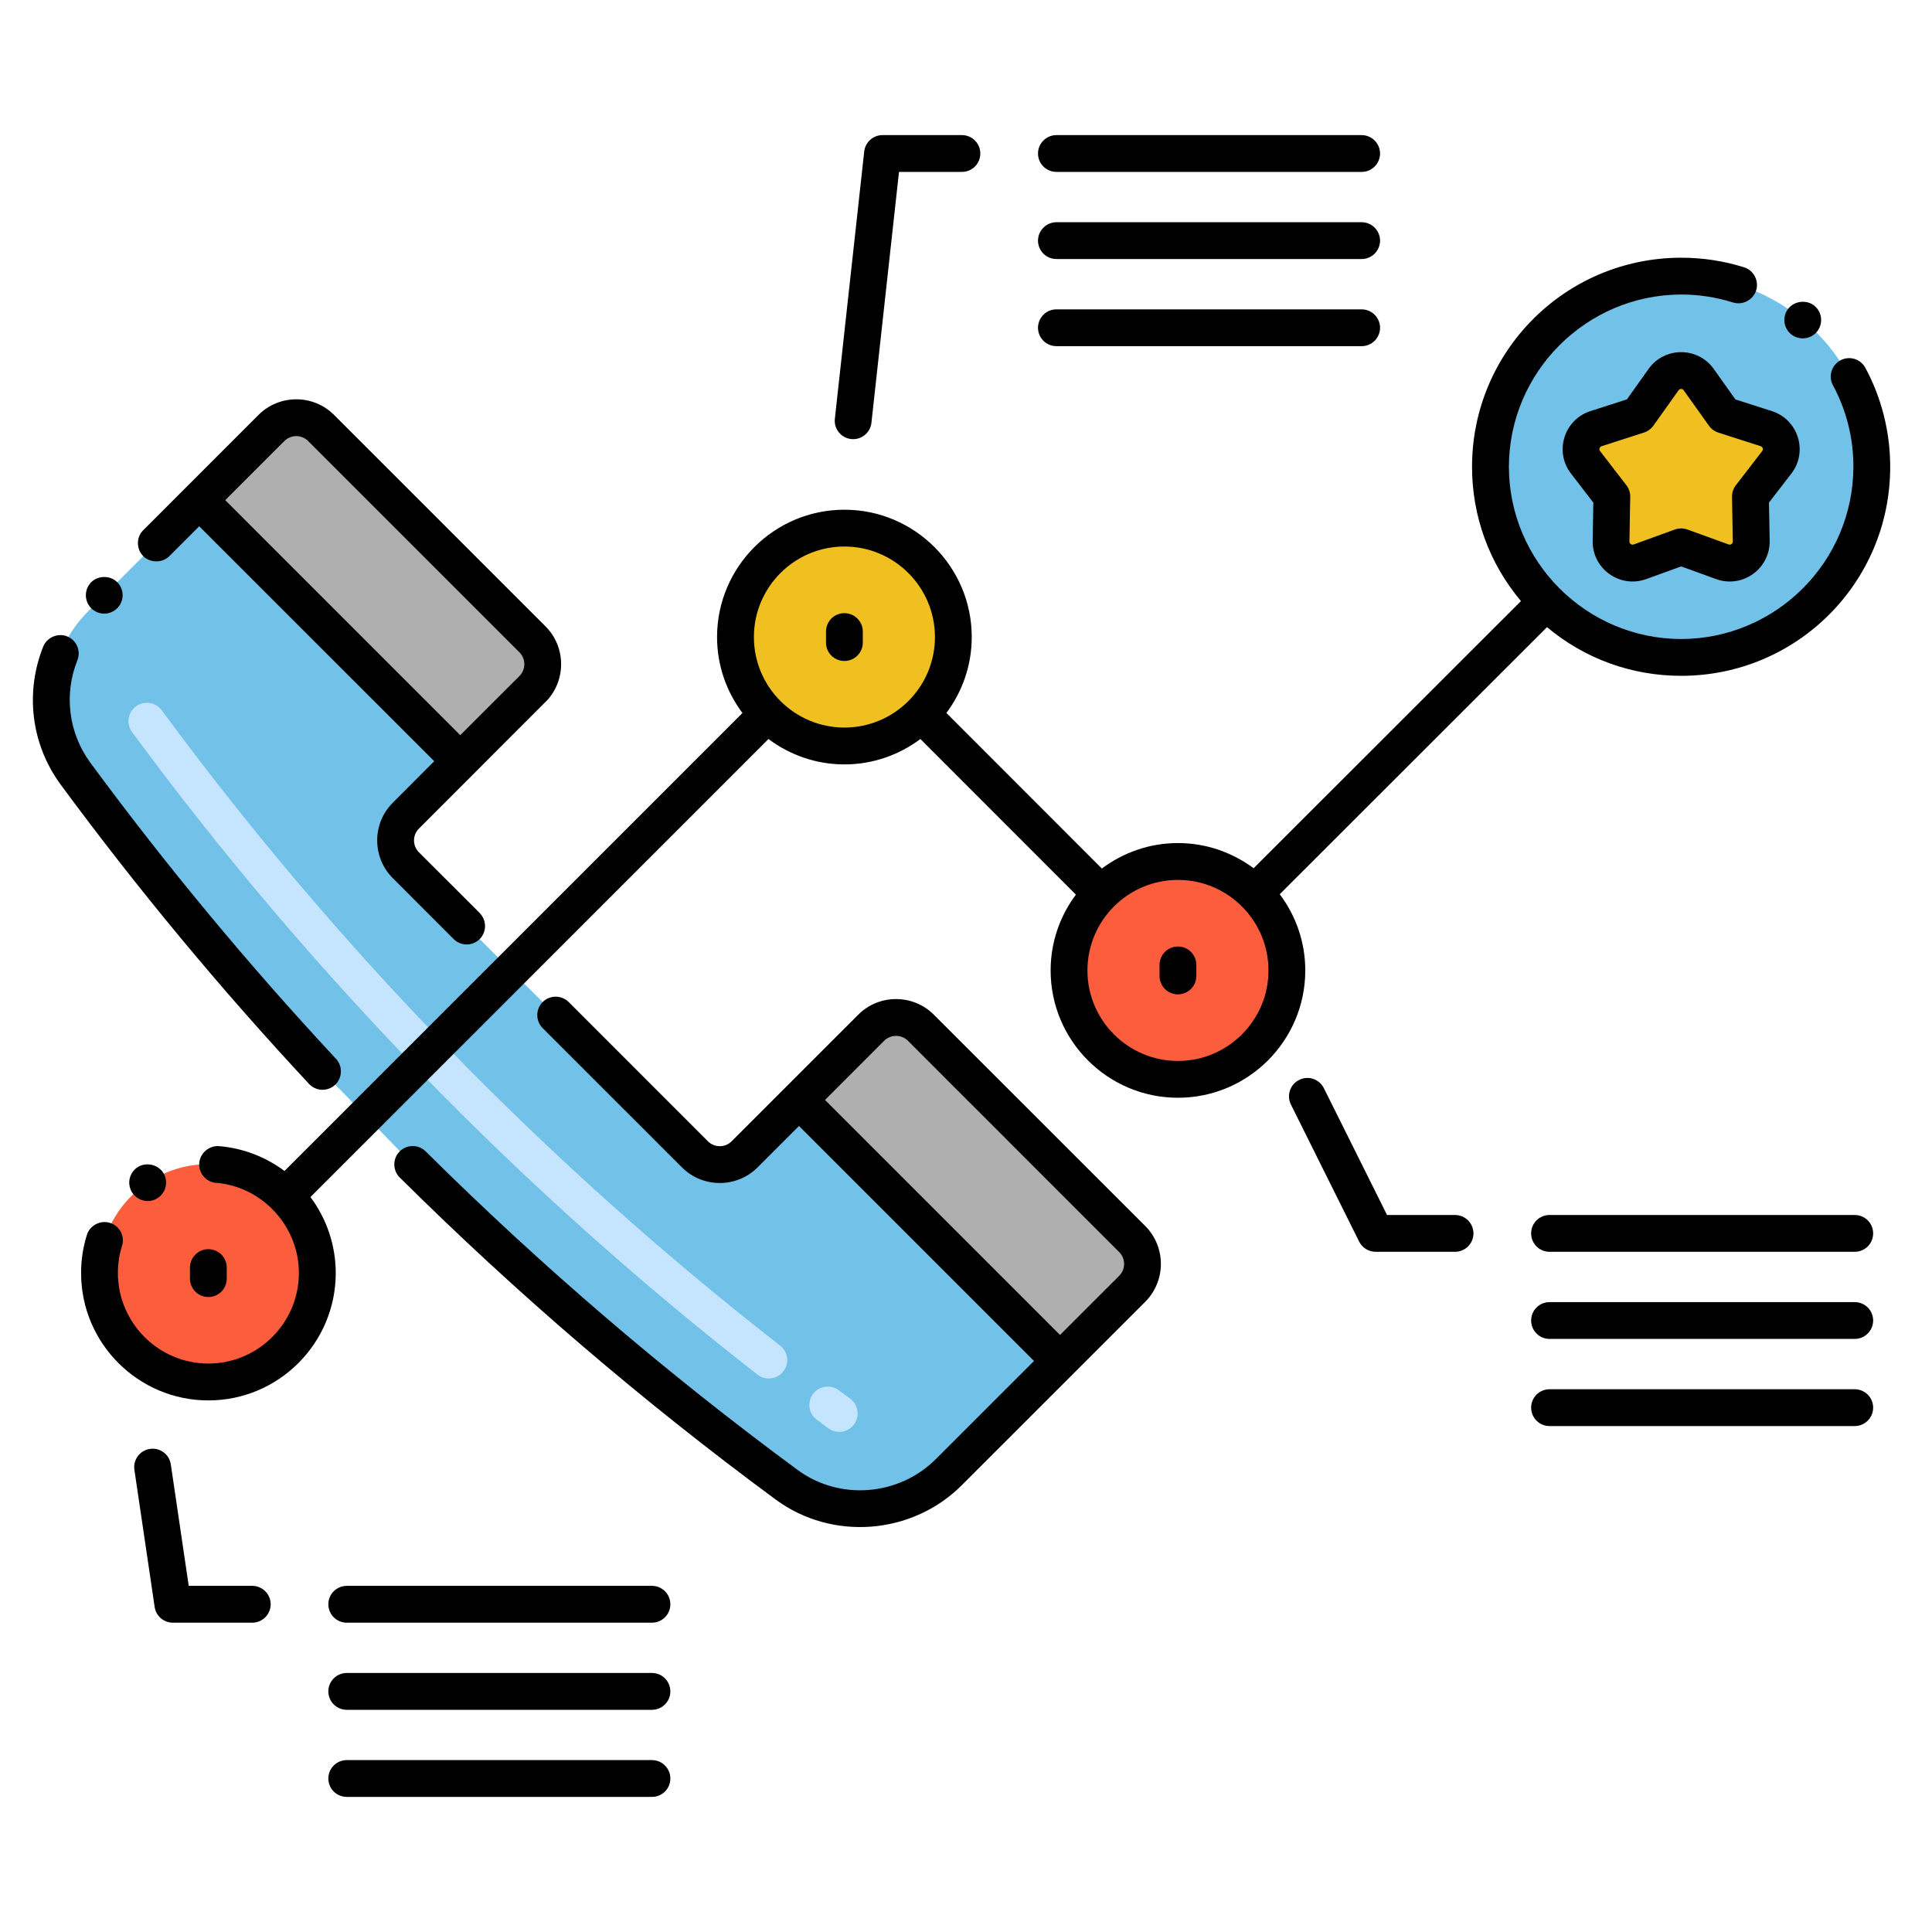
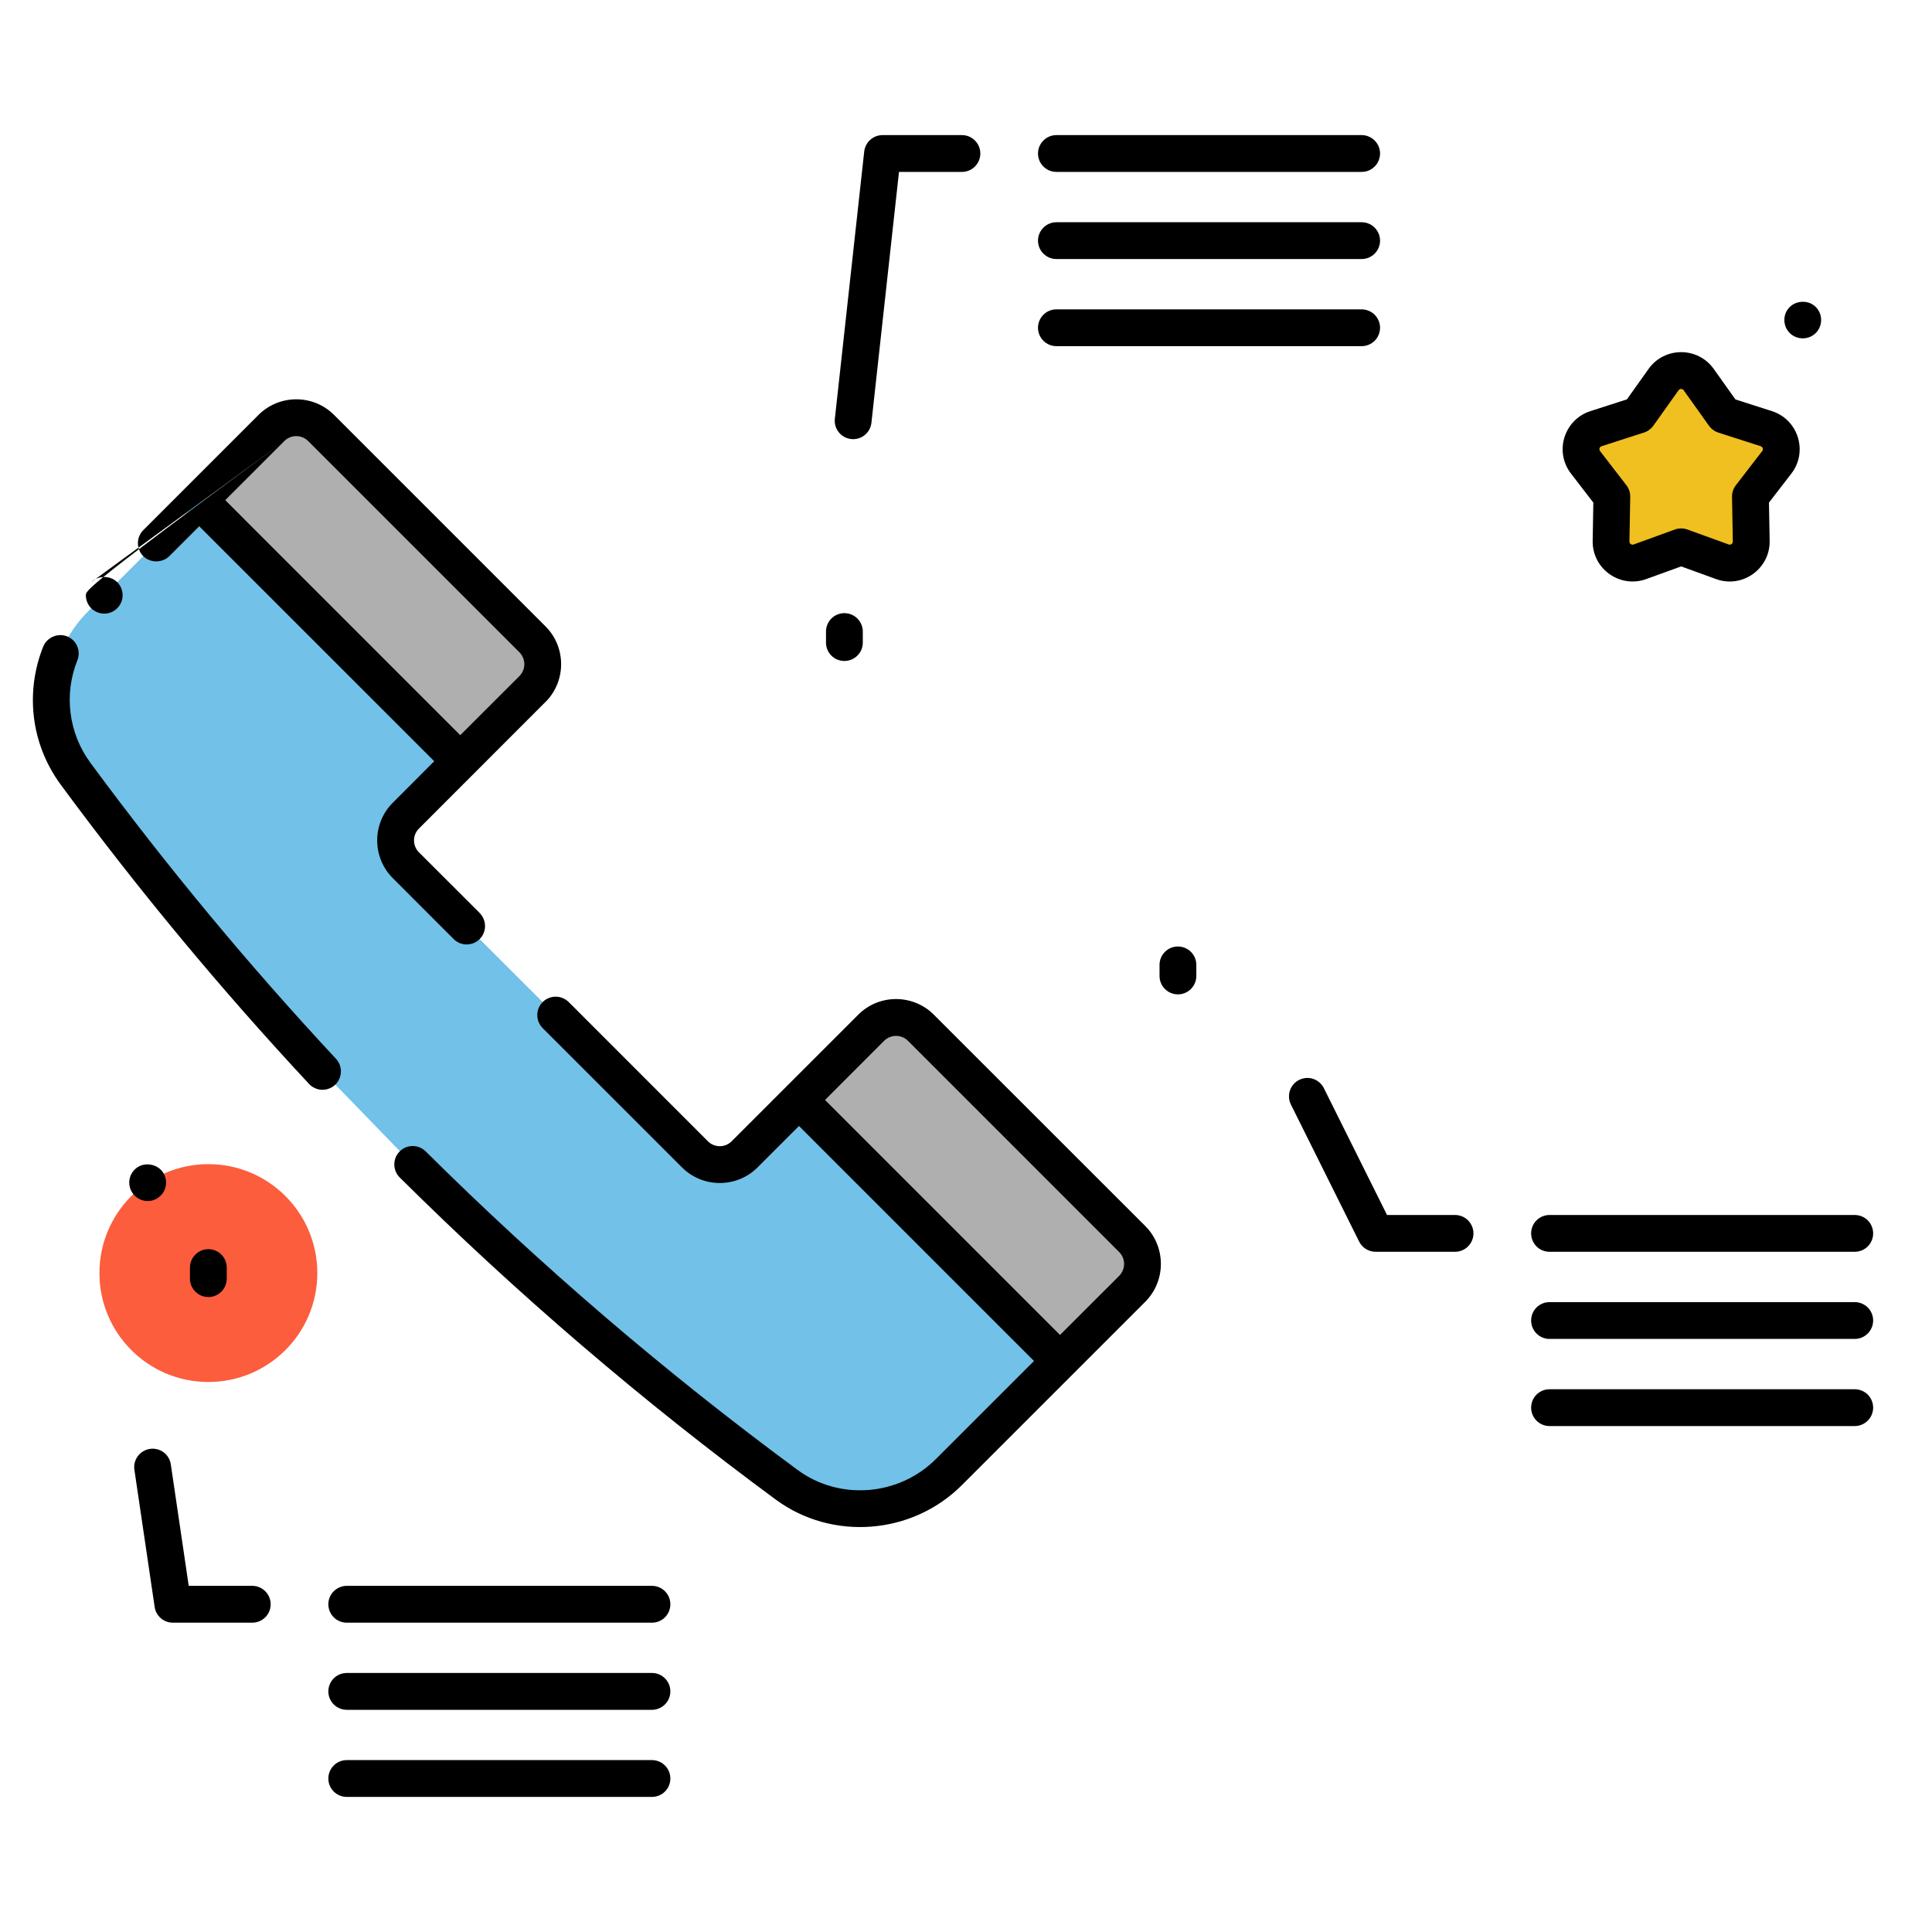
<svg xmlns="http://www.w3.org/2000/svg" width="41" height="41" viewBox="0 0 41 41" fill="none">
  <g clip-path="url(#clip0_896_1933)">
    <path d="M16.956 23.343L15.802 24.497C15.733 24.567 15.65 24.621 15.56 24.659C15.47 24.696 15.373 24.716 15.275 24.716C15.177 24.716 15.08 24.696 14.99 24.659C14.899 24.621 14.817 24.567 14.748 24.497L11.793 21.542L9.903 19.653L8.613 18.363C8.544 18.293 8.489 18.211 8.452 18.121C8.414 18.03 8.395 17.933 8.395 17.836C8.395 17.738 8.414 17.641 8.452 17.55C8.489 17.46 8.544 17.378 8.613 17.309L9.767 16.154L4.228 10.615L1.869 12.974C0.943 13.9 0.827 15.365 1.604 16.42C3.227 18.625 4.977 20.734 6.844 22.736L8.752 24.705C11.229 27.165 13.884 29.439 16.694 31.509C17.747 32.285 19.211 32.166 20.135 31.242L22.495 28.882L16.956 23.343Z" fill="#72C1E8" />
    <path d="M24.027 26.295L19.542 21.81C19.473 21.741 19.391 21.686 19.3 21.648C19.21 21.611 19.113 21.591 19.015 21.591C18.917 21.591 18.82 21.611 18.73 21.648C18.64 21.686 18.557 21.741 18.488 21.81L16.955 23.343L22.494 28.882L24.027 27.349C24.096 27.28 24.151 27.198 24.189 27.107C24.226 27.017 24.246 26.92 24.246 26.822C24.246 26.724 24.226 26.627 24.189 26.537C24.151 26.446 24.097 26.364 24.027 26.295ZM11.299 13.567L6.814 9.082C6.745 9.012 6.663 8.957 6.572 8.92C6.482 8.883 6.385 8.863 6.287 8.863C6.189 8.863 6.092 8.883 6.002 8.92C5.911 8.957 5.829 9.012 5.76 9.082L4.228 10.614L9.767 16.154L11.299 14.621C11.439 14.481 11.517 14.291 11.517 14.094C11.517 13.896 11.439 13.707 11.299 13.567Z" fill="#AFAFAF" />
-     <path d="M17.579 30.31L17.326 30.123C17.246 30.06 17.193 29.969 17.18 29.868C17.166 29.767 17.193 29.665 17.253 29.583C17.314 29.501 17.405 29.446 17.505 29.43C17.606 29.414 17.709 29.438 17.792 29.496L18.042 29.681C18.125 29.742 18.181 29.835 18.196 29.937C18.212 30.039 18.186 30.144 18.125 30.227C18.063 30.311 17.971 30.366 17.869 30.382C17.767 30.398 17.662 30.372 17.579 30.31ZM16.076 29.172C11.048 25.256 6.582 20.668 2.803 15.536C2.772 15.495 2.75 15.448 2.738 15.398C2.726 15.348 2.723 15.297 2.731 15.246C2.739 15.195 2.756 15.147 2.783 15.103C2.809 15.059 2.844 15.021 2.885 14.99C2.927 14.96 2.974 14.938 3.023 14.925C3.073 14.913 3.125 14.911 3.176 14.918C3.226 14.926 3.275 14.944 3.319 14.97C3.363 14.997 3.401 15.032 3.432 15.073C7.168 20.147 11.584 24.683 16.555 28.555C16.637 28.619 16.69 28.712 16.703 28.815C16.716 28.918 16.687 29.022 16.624 29.103C16.592 29.144 16.553 29.178 16.508 29.203C16.464 29.228 16.415 29.245 16.364 29.251C16.313 29.257 16.261 29.254 16.212 29.24C16.162 29.226 16.116 29.203 16.076 29.172Z" fill="#C5E5FF" />
-     <path d="M17.919 15.831C19.196 15.831 20.231 14.796 20.231 13.519C20.231 12.242 19.196 11.207 17.919 11.207C16.642 11.207 15.607 12.242 15.607 13.519C15.607 14.796 16.642 15.831 17.919 15.831Z" fill="#F0C020" />
    <path d="M4.422 24.705C3.145 24.705 2.11 25.74 2.11 27.017C2.11 28.293 3.145 29.328 4.422 29.328C5.699 29.328 6.734 28.293 6.734 27.017C6.734 25.74 5.699 24.705 4.422 24.705Z" fill="#FC5D3D" />
-     <path d="M27.143 21.483C27.632 20.304 27.072 18.951 25.893 18.462C24.713 17.973 23.361 18.533 22.872 19.712C22.383 20.892 22.942 22.244 24.122 22.733C25.301 23.222 26.654 22.662 27.143 21.483Z" fill="#FC5D3D" />
-     <path d="M35.676 13.952C37.911 13.952 39.722 12.14 39.722 9.906C39.722 7.671 37.911 5.859 35.676 5.859C33.441 5.859 31.63 7.671 31.63 9.906C31.63 12.14 33.441 13.952 35.676 13.952Z" fill="#72C1E8" />
    <path d="M36.048 8.055L36.585 8.808L37.484 9.097C37.785 9.194 37.899 9.56 37.706 9.811L37.147 10.536L37.164 11.484C37.17 11.804 36.852 12.031 36.551 11.921L35.676 11.604L34.801 11.921C34.5 12.031 34.183 11.804 34.189 11.484L34.206 10.536L33.647 9.811C33.454 9.56 33.568 9.194 33.869 9.097L34.768 8.808L35.304 8.055C35.347 7.996 35.402 7.947 35.467 7.914C35.532 7.881 35.604 7.863 35.676 7.863C35.749 7.863 35.821 7.881 35.886 7.914C35.95 7.947 36.006 7.996 36.048 8.055Z" fill="#F0C020" />
    <path d="M4.422 27.525C4.525 27.525 4.625 27.484 4.698 27.411C4.771 27.337 4.812 27.238 4.812 27.134V26.9C4.812 26.797 4.771 26.697 4.698 26.624C4.625 26.551 4.525 26.509 4.422 26.509C4.318 26.509 4.219 26.551 4.146 26.624C4.072 26.697 4.031 26.797 4.031 26.9V27.134C4.031 27.238 4.072 27.337 4.146 27.411C4.219 27.484 4.318 27.525 4.422 27.525ZM38.558 7.04C38.695 6.874 38.672 6.627 38.506 6.49C38.347 6.357 38.089 6.382 37.956 6.542C37.819 6.707 37.842 6.954 38.008 7.092L38.009 7.093C38.177 7.227 38.421 7.205 38.558 7.04Z" fill="black" />
-     <path d="M39.586 7.806C39.562 7.761 39.529 7.721 39.489 7.688C39.45 7.656 39.404 7.631 39.355 7.617C39.305 7.602 39.254 7.597 39.203 7.602C39.151 7.607 39.102 7.622 39.057 7.647C38.965 7.696 38.898 7.779 38.868 7.878C38.838 7.977 38.848 8.084 38.897 8.175C38.897 8.177 38.899 8.177 38.899 8.177C39.186 8.713 39.332 9.294 39.332 9.906C39.328 11.919 37.69 13.558 35.677 13.561C33.664 13.558 32.025 11.919 32.021 9.906C32.025 7.894 33.664 6.255 35.677 6.25C36.053 6.25 36.424 6.308 36.777 6.419C36.98 6.483 37.203 6.366 37.268 6.164C37.332 5.958 37.218 5.739 37.013 5.673C36.582 5.537 36.133 5.469 35.677 5.469C33.214 5.472 31.239 7.462 31.239 9.906C31.239 10.962 31.607 11.959 32.277 12.756L26.604 18.425C26.154 18.092 25.6 17.891 24.998 17.891C24.392 17.891 23.834 18.094 23.383 18.432L20.084 15.13C20.42 14.68 20.622 14.123 20.622 13.519C20.622 12.029 19.41 10.817 17.92 10.817C16.43 10.817 15.217 12.029 15.217 13.519C15.217 14.124 15.419 14.681 15.756 15.131L6.037 24.85C5.633 24.548 5.153 24.365 4.65 24.323C4.438 24.306 4.246 24.469 4.229 24.68C4.211 24.895 4.371 25.084 4.585 25.103C4.586 25.101 4.586 25.103 4.588 25.101C5.574 25.186 6.344 26.026 6.343 27.017C6.341 28.073 5.48 28.936 4.422 28.937C3.364 28.936 2.504 28.073 2.502 27.017C2.502 26.82 2.53 26.626 2.589 26.441C2.605 26.392 2.611 26.34 2.606 26.289C2.602 26.238 2.587 26.188 2.563 26.142C2.539 26.097 2.507 26.057 2.467 26.024C2.428 25.991 2.382 25.966 2.333 25.951C2.13 25.887 1.907 26.005 1.844 26.206C1.761 26.469 1.721 26.741 1.721 27.017C1.721 28.506 2.933 29.719 4.422 29.719C5.913 29.719 7.124 28.506 7.125 27.017C7.125 26.435 6.936 25.869 6.588 25.403L16.308 15.683C16.759 16.02 17.316 16.222 17.92 16.222C18.524 16.222 19.081 16.02 19.532 15.683L22.832 18.985C22.497 19.435 22.296 19.991 22.296 20.594C22.296 22.084 23.508 23.296 24.998 23.296C26.488 23.296 27.7 22.084 27.7 20.594C27.7 19.987 27.497 19.428 27.158 18.977L32.83 13.309C33.627 13.977 34.623 14.342 35.677 14.342C38.126 14.342 40.113 12.366 40.113 9.906C40.113 9.173 39.932 8.447 39.586 7.806ZM15.999 13.519C15.999 12.46 16.86 11.598 17.92 11.598C18.979 11.598 19.841 12.46 19.841 13.519C19.841 14.579 18.979 15.44 17.92 15.44C16.863 15.44 15.999 14.581 15.999 13.519ZM24.998 22.515C23.939 22.515 23.077 21.653 23.077 20.594C23.077 19.535 23.939 18.673 24.998 18.673C26.057 18.673 26.919 19.535 26.919 20.594C26.919 21.653 26.057 22.515 24.998 22.515Z" fill="black" />
-     <path d="M2.916 24.772C2.83 24.83 2.77 24.92 2.75 25.021C2.73 25.123 2.752 25.228 2.809 25.314C2.933 25.496 3.176 25.541 3.352 25.421C3.394 25.392 3.431 25.355 3.459 25.313C3.488 25.27 3.508 25.222 3.517 25.172C3.527 25.121 3.527 25.069 3.517 25.019C3.507 24.969 3.487 24.921 3.458 24.878C3.342 24.707 3.089 24.657 2.916 24.772ZM24.997 20.086C24.894 20.086 24.794 20.127 24.721 20.201C24.648 20.274 24.607 20.373 24.607 20.477V20.711C24.607 20.815 24.648 20.914 24.721 20.987C24.794 21.061 24.894 21.102 24.997 21.102C25.101 21.102 25.2 21.061 25.274 20.987C25.347 20.914 25.388 20.815 25.388 20.711V20.477C25.388 20.373 25.347 20.274 25.274 20.201C25.2 20.127 25.101 20.086 24.997 20.086ZM17.919 13.012C17.816 13.012 17.716 13.053 17.643 13.126C17.57 13.2 17.529 13.299 17.529 13.402V13.637C17.529 13.741 17.57 13.84 17.643 13.913C17.716 13.986 17.816 14.027 17.919 14.027C18.023 14.027 18.122 13.986 18.195 13.913C18.269 13.84 18.31 13.741 18.31 13.637V13.402C18.31 13.299 18.269 13.2 18.195 13.126C18.122 13.053 18.023 13.012 17.919 13.012ZM37.604 8.725L36.828 8.476L36.367 7.828C36.029 7.355 35.324 7.355 34.986 7.828L34.525 8.476L33.75 8.725C33.192 8.905 32.98 9.585 33.338 10.049L33.813 10.666L33.799 11.477C33.788 12.071 34.377 12.491 34.935 12.289L35.677 12.02L36.418 12.289C36.976 12.492 37.565 12.071 37.555 11.477L37.54 10.666L38.016 10.049C38.373 9.585 38.162 8.905 37.604 8.725ZM37.397 9.572L36.837 10.298C36.783 10.368 36.755 10.455 36.756 10.543L36.773 11.491C36.773 11.502 36.771 11.512 36.766 11.522C36.761 11.532 36.754 11.54 36.746 11.546C36.737 11.553 36.727 11.557 36.716 11.558C36.705 11.559 36.694 11.558 36.684 11.554L35.809 11.237C35.723 11.206 35.629 11.206 35.543 11.237L34.668 11.555C34.658 11.558 34.647 11.559 34.636 11.558C34.626 11.557 34.616 11.553 34.607 11.546C34.598 11.54 34.591 11.532 34.586 11.522C34.581 11.512 34.579 11.502 34.579 11.491L34.596 10.543C34.598 10.455 34.569 10.368 34.515 10.298L33.956 9.573C33.95 9.564 33.945 9.554 33.943 9.544C33.941 9.533 33.942 9.523 33.945 9.512C33.948 9.502 33.954 9.493 33.962 9.485C33.969 9.478 33.978 9.472 33.989 9.469L34.887 9.18C34.967 9.154 35.037 9.103 35.086 9.035L35.622 8.282C35.628 8.273 35.636 8.266 35.646 8.261C35.655 8.257 35.666 8.254 35.676 8.254C35.687 8.254 35.697 8.257 35.707 8.261C35.716 8.266 35.724 8.273 35.73 8.282L36.267 9.035C36.316 9.103 36.385 9.154 36.465 9.18L37.364 9.469C37.409 9.483 37.425 9.536 37.397 9.572ZM16.926 31.194C14.131 29.135 11.491 26.873 9.027 24.428C8.953 24.358 8.855 24.319 8.752 24.321C8.65 24.322 8.553 24.363 8.481 24.436C8.409 24.508 8.368 24.606 8.368 24.708C8.367 24.81 8.406 24.909 8.477 24.982C10.968 27.455 13.637 29.741 16.462 31.823C17.659 32.706 19.357 32.573 20.411 31.518C21.961 29.968 22.951 28.977 24.305 27.625C24.75 27.176 24.742 26.457 24.305 26.019L19.819 21.535C19.38 21.092 18.654 21.089 18.212 21.535C16.338 23.409 17.136 22.61 15.525 24.221C15.459 24.287 15.369 24.324 15.275 24.324C15.181 24.324 15.09 24.287 15.024 24.221L12.069 21.265C12.032 21.229 11.989 21.2 11.942 21.181C11.894 21.161 11.844 21.151 11.792 21.151C11.741 21.151 11.69 21.161 11.643 21.181C11.595 21.2 11.552 21.229 11.516 21.265C11.48 21.302 11.451 21.345 11.431 21.392C11.412 21.439 11.402 21.49 11.402 21.541C11.402 21.593 11.412 21.644 11.431 21.691C11.451 21.738 11.48 21.781 11.516 21.818L14.472 24.773C14.914 25.216 15.635 25.216 16.078 24.773L16.956 23.895L21.943 28.882L19.859 30.965C19.074 31.75 17.814 31.849 16.926 31.194ZM18.764 22.086C18.831 22.02 18.922 21.983 19.016 21.983C19.11 21.983 19.2 22.02 19.267 22.086L23.752 26.572C23.889 26.71 23.89 26.932 23.752 27.074L22.495 28.33L17.508 23.343L18.764 22.086ZM11.575 14.897H11.577C12.017 14.457 12.02 13.733 11.575 13.291L7.091 8.807C6.639 8.355 5.917 8.371 5.484 8.807L3.041 11.25C2.888 11.402 2.889 11.65 3.041 11.803C3.188 11.95 3.445 11.95 3.594 11.802L4.228 11.168L9.215 16.154L8.338 17.033C7.892 17.475 7.895 18.198 8.338 18.638L9.627 19.928C9.7 20.002 9.8 20.043 9.903 20.043C10.007 20.043 10.106 20.002 10.18 19.928C10.331 19.777 10.331 19.53 10.18 19.377V19.375L8.889 18.086C8.823 18.02 8.786 17.929 8.786 17.835C8.786 17.741 8.823 17.651 8.889 17.585C9.321 17.153 10.412 16.06 11.575 14.897ZM6.036 9.358C6.103 9.292 6.193 9.255 6.287 9.255C6.381 9.255 6.471 9.292 6.538 9.358L11.024 13.844C11.09 13.911 11.127 14.001 11.127 14.095C11.127 14.189 11.09 14.279 11.024 14.346L9.767 15.602L4.78 10.614L6.036 9.358ZM1.936 12.355C1.863 12.428 1.822 12.528 1.822 12.632C1.822 12.735 1.863 12.835 1.936 12.908C2.009 12.981 2.109 13.022 2.212 13.022C2.316 13.022 2.415 12.981 2.488 12.907C2.561 12.834 2.603 12.735 2.602 12.631C2.602 12.527 2.561 12.428 2.488 12.355C2.341 12.208 2.083 12.208 1.936 12.355ZM0.917 13.722C0.917 13.724 0.916 13.724 0.916 13.724C0.543 14.659 0.637 15.765 1.289 16.652C2.922 18.868 4.681 20.988 6.558 23.002C6.593 23.04 6.635 23.07 6.682 23.091C6.728 23.113 6.779 23.125 6.83 23.127C6.882 23.129 6.933 23.12 6.981 23.102C7.029 23.084 7.073 23.057 7.111 23.022C7.267 22.875 7.277 22.627 7.13 22.469C5.274 20.477 3.534 18.38 1.919 16.188C1.691 15.879 1.546 15.517 1.498 15.136C1.449 14.756 1.499 14.369 1.642 14.013C1.722 13.813 1.625 13.585 1.425 13.505C1.227 13.425 0.995 13.527 0.917 13.722ZM18.062 9.317C18.165 9.329 18.268 9.299 18.349 9.234C18.43 9.169 18.482 9.075 18.493 8.972L19.078 3.648H20.414C20.517 3.648 20.617 3.607 20.69 3.534C20.763 3.461 20.804 3.361 20.804 3.258C20.804 3.154 20.763 3.055 20.69 2.982C20.617 2.908 20.517 2.867 20.414 2.867H18.728C18.632 2.867 18.539 2.903 18.468 2.967C18.396 3.031 18.351 3.12 18.34 3.215L17.717 8.886C17.705 8.989 17.735 9.093 17.8 9.173C17.865 9.254 17.959 9.306 18.062 9.317ZM28.896 2.867H22.419C22.315 2.867 22.216 2.908 22.143 2.982C22.069 3.055 22.028 3.154 22.028 3.258C22.028 3.361 22.069 3.461 22.143 3.534C22.216 3.607 22.315 3.648 22.419 3.648H28.896C28.947 3.648 28.998 3.638 29.046 3.619C29.093 3.599 29.136 3.57 29.172 3.534C29.209 3.498 29.237 3.455 29.257 3.407C29.276 3.36 29.287 3.309 29.287 3.258C29.287 3.206 29.276 3.156 29.257 3.108C29.237 3.061 29.208 3.018 29.172 2.982C29.136 2.945 29.093 2.917 29.045 2.897C28.998 2.877 28.947 2.867 28.896 2.867ZM28.896 4.716H22.419C22.315 4.716 22.216 4.757 22.143 4.831C22.069 4.904 22.028 5.003 22.028 5.107C22.028 5.21 22.069 5.31 22.143 5.383C22.216 5.456 22.315 5.497 22.419 5.497H28.896C29 5.497 29.099 5.456 29.172 5.383C29.245 5.31 29.287 5.21 29.287 5.107C29.287 5.003 29.245 4.904 29.172 4.83C29.099 4.757 29 4.716 28.896 4.716ZM28.896 6.565H22.419C22.315 6.565 22.216 6.606 22.143 6.679C22.069 6.753 22.028 6.852 22.028 6.956C22.028 7.059 22.069 7.159 22.143 7.232C22.216 7.305 22.315 7.346 22.419 7.346H28.896C28.947 7.346 28.998 7.336 29.046 7.316C29.093 7.297 29.136 7.268 29.172 7.232C29.209 7.196 29.237 7.152 29.257 7.105C29.276 7.058 29.287 7.007 29.287 6.956C29.287 6.904 29.276 6.853 29.257 6.806C29.237 6.759 29.208 6.716 29.172 6.679C29.136 6.643 29.093 6.614 29.045 6.595C28.998 6.575 28.947 6.565 28.896 6.565ZM31.269 26.174C31.269 26.071 31.227 25.971 31.154 25.898C31.081 25.825 30.982 25.784 30.878 25.784H29.435L28.093 23.09C28.046 22.998 27.965 22.928 27.867 22.895C27.77 22.863 27.663 22.871 27.571 22.917C27.478 22.962 27.408 23.043 27.375 23.141C27.342 23.238 27.348 23.345 27.394 23.438L28.843 26.348C28.875 26.413 28.925 26.468 28.987 26.506C29.049 26.544 29.12 26.565 29.193 26.565H30.878C30.929 26.565 30.98 26.555 31.027 26.535C31.075 26.516 31.118 26.487 31.154 26.451C31.191 26.414 31.219 26.371 31.239 26.324C31.259 26.276 31.269 26.226 31.269 26.174ZM32.883 26.565H39.36C39.464 26.565 39.563 26.524 39.637 26.451C39.71 26.377 39.751 26.278 39.751 26.174C39.751 26.071 39.71 25.971 39.637 25.898C39.563 25.825 39.464 25.784 39.36 25.784H32.883C32.78 25.784 32.68 25.825 32.607 25.898C32.534 25.971 32.493 26.071 32.493 26.174C32.493 26.278 32.534 26.377 32.607 26.451C32.68 26.524 32.78 26.565 32.883 26.565ZM32.883 28.414H39.36C39.464 28.414 39.563 28.373 39.637 28.299C39.71 28.226 39.751 28.127 39.751 28.023C39.751 27.92 39.71 27.82 39.637 27.747C39.563 27.674 39.464 27.633 39.36 27.633H32.883C32.78 27.633 32.68 27.674 32.607 27.747C32.534 27.82 32.493 27.92 32.493 28.023C32.493 28.127 32.534 28.226 32.607 28.299C32.68 28.373 32.78 28.414 32.883 28.414ZM32.883 30.263H39.36C39.464 30.263 39.563 30.222 39.637 30.148C39.71 30.075 39.751 29.976 39.751 29.872C39.751 29.769 39.71 29.669 39.637 29.596C39.563 29.523 39.464 29.482 39.36 29.482H32.883C32.78 29.482 32.68 29.523 32.607 29.596C32.534 29.669 32.493 29.769 32.493 29.872C32.493 29.976 32.534 30.075 32.607 30.148C32.68 30.222 32.78 30.263 32.883 30.263ZM3.668 34.436H5.353C5.457 34.436 5.556 34.395 5.63 34.321C5.703 34.248 5.744 34.149 5.744 34.045C5.744 33.941 5.703 33.842 5.63 33.769C5.556 33.696 5.457 33.654 5.353 33.654H4.005L3.625 31.077C3.617 31.026 3.6 30.977 3.574 30.933C3.548 30.889 3.513 30.851 3.472 30.82C3.43 30.79 3.383 30.767 3.334 30.755C3.284 30.743 3.232 30.74 3.181 30.748C3.079 30.763 2.987 30.818 2.925 30.901C2.863 30.985 2.837 31.089 2.852 31.191L3.282 34.102C3.295 34.195 3.342 34.279 3.413 34.341C3.484 34.402 3.574 34.436 3.668 34.436ZM6.968 34.045C6.968 34.149 7.009 34.248 7.082 34.321C7.156 34.395 7.255 34.436 7.359 34.436H13.836C13.939 34.436 14.039 34.395 14.112 34.321C14.185 34.248 14.226 34.149 14.226 34.045C14.226 33.941 14.185 33.842 14.112 33.769C14.039 33.696 13.939 33.654 13.836 33.654H7.359C7.255 33.654 7.156 33.696 7.082 33.769C7.009 33.842 6.968 33.941 6.968 34.045ZM7.359 36.285H13.836C13.939 36.285 14.039 36.243 14.112 36.17C14.185 36.097 14.226 35.998 14.226 35.894C14.226 35.79 14.185 35.691 14.112 35.618C14.039 35.544 13.939 35.503 13.836 35.503H7.359C7.255 35.503 7.156 35.544 7.082 35.618C7.009 35.691 6.968 35.79 6.968 35.894C6.968 35.998 7.009 36.097 7.082 36.17C7.156 36.243 7.255 36.285 7.359 36.285ZM7.359 38.133H13.836C13.939 38.133 14.039 38.092 14.112 38.019C14.185 37.946 14.226 37.846 14.226 37.743C14.226 37.639 14.185 37.54 14.112 37.467C14.039 37.393 13.939 37.352 13.836 37.352H7.359C7.255 37.352 7.156 37.393 7.082 37.467C7.009 37.54 6.968 37.639 6.968 37.743C6.968 37.846 7.009 37.946 7.082 38.019C7.156 38.092 7.255 38.133 7.359 38.133Z" fill="black" />
+     <path d="M2.916 24.772C2.83 24.83 2.77 24.92 2.75 25.021C2.73 25.123 2.752 25.228 2.809 25.314C2.933 25.496 3.176 25.541 3.352 25.421C3.394 25.392 3.431 25.355 3.459 25.313C3.488 25.27 3.508 25.222 3.517 25.172C3.527 25.121 3.527 25.069 3.517 25.019C3.507 24.969 3.487 24.921 3.458 24.878C3.342 24.707 3.089 24.657 2.916 24.772ZM24.997 20.086C24.894 20.086 24.794 20.127 24.721 20.201C24.648 20.274 24.607 20.373 24.607 20.477V20.711C24.607 20.815 24.648 20.914 24.721 20.987C24.794 21.061 24.894 21.102 24.997 21.102C25.101 21.102 25.2 21.061 25.274 20.987C25.347 20.914 25.388 20.815 25.388 20.711V20.477C25.388 20.373 25.347 20.274 25.274 20.201C25.2 20.127 25.101 20.086 24.997 20.086ZM17.919 13.012C17.816 13.012 17.716 13.053 17.643 13.126C17.57 13.2 17.529 13.299 17.529 13.402V13.637C17.529 13.741 17.57 13.84 17.643 13.913C17.716 13.986 17.816 14.027 17.919 14.027C18.023 14.027 18.122 13.986 18.195 13.913C18.269 13.84 18.31 13.741 18.31 13.637V13.402C18.31 13.299 18.269 13.2 18.195 13.126C18.122 13.053 18.023 13.012 17.919 13.012ZM37.604 8.725L36.828 8.476L36.367 7.828C36.029 7.355 35.324 7.355 34.986 7.828L34.525 8.476L33.75 8.725C33.192 8.905 32.98 9.585 33.338 10.049L33.813 10.666L33.799 11.477C33.788 12.071 34.377 12.491 34.935 12.289L35.677 12.02L36.418 12.289C36.976 12.492 37.565 12.071 37.555 11.477L37.54 10.666L38.016 10.049C38.373 9.585 38.162 8.905 37.604 8.725ZM37.397 9.572L36.837 10.298C36.783 10.368 36.755 10.455 36.756 10.543L36.773 11.491C36.773 11.502 36.771 11.512 36.766 11.522C36.761 11.532 36.754 11.54 36.746 11.546C36.737 11.553 36.727 11.557 36.716 11.558C36.705 11.559 36.694 11.558 36.684 11.554L35.809 11.237C35.723 11.206 35.629 11.206 35.543 11.237L34.668 11.555C34.658 11.558 34.647 11.559 34.636 11.558C34.626 11.557 34.616 11.553 34.607 11.546C34.598 11.54 34.591 11.532 34.586 11.522C34.581 11.512 34.579 11.502 34.579 11.491L34.596 10.543C34.598 10.455 34.569 10.368 34.515 10.298L33.956 9.573C33.95 9.564 33.945 9.554 33.943 9.544C33.941 9.533 33.942 9.523 33.945 9.512C33.948 9.502 33.954 9.493 33.962 9.485C33.969 9.478 33.978 9.472 33.989 9.469L34.887 9.18C34.967 9.154 35.037 9.103 35.086 9.035L35.622 8.282C35.628 8.273 35.636 8.266 35.646 8.261C35.655 8.257 35.666 8.254 35.676 8.254C35.687 8.254 35.697 8.257 35.707 8.261C35.716 8.266 35.724 8.273 35.73 8.282L36.267 9.035C36.316 9.103 36.385 9.154 36.465 9.18L37.364 9.469C37.409 9.483 37.425 9.536 37.397 9.572ZM16.926 31.194C14.131 29.135 11.491 26.873 9.027 24.428C8.953 24.358 8.855 24.319 8.752 24.321C8.65 24.322 8.553 24.363 8.481 24.436C8.409 24.508 8.368 24.606 8.368 24.708C8.367 24.81 8.406 24.909 8.477 24.982C10.968 27.455 13.637 29.741 16.462 31.823C17.659 32.706 19.357 32.573 20.411 31.518C21.961 29.968 22.951 28.977 24.305 27.625C24.75 27.176 24.742 26.457 24.305 26.019L19.819 21.535C19.38 21.092 18.654 21.089 18.212 21.535C16.338 23.409 17.136 22.61 15.525 24.221C15.459 24.287 15.369 24.324 15.275 24.324C15.181 24.324 15.09 24.287 15.024 24.221L12.069 21.265C12.032 21.229 11.989 21.2 11.942 21.181C11.894 21.161 11.844 21.151 11.792 21.151C11.741 21.151 11.69 21.161 11.643 21.181C11.595 21.2 11.552 21.229 11.516 21.265C11.48 21.302 11.451 21.345 11.431 21.392C11.412 21.439 11.402 21.49 11.402 21.541C11.402 21.593 11.412 21.644 11.431 21.691C11.451 21.738 11.48 21.781 11.516 21.818L14.472 24.773C14.914 25.216 15.635 25.216 16.078 24.773L16.956 23.895L21.943 28.882L19.859 30.965C19.074 31.75 17.814 31.849 16.926 31.194ZM18.764 22.086C18.831 22.02 18.922 21.983 19.016 21.983C19.11 21.983 19.2 22.02 19.267 22.086L23.752 26.572C23.889 26.71 23.89 26.932 23.752 27.074L22.495 28.33L17.508 23.343L18.764 22.086ZM11.575 14.897H11.577C12.017 14.457 12.02 13.733 11.575 13.291L7.091 8.807C6.639 8.355 5.917 8.371 5.484 8.807L3.041 11.25C2.888 11.402 2.889 11.65 3.041 11.803C3.188 11.95 3.445 11.95 3.594 11.802L4.228 11.168L9.215 16.154L8.338 17.033C7.892 17.475 7.895 18.198 8.338 18.638L9.627 19.928C9.7 20.002 9.8 20.043 9.903 20.043C10.007 20.043 10.106 20.002 10.18 19.928C10.331 19.777 10.331 19.53 10.18 19.377V19.375L8.889 18.086C8.823 18.02 8.786 17.929 8.786 17.835C8.786 17.741 8.823 17.651 8.889 17.585C9.321 17.153 10.412 16.06 11.575 14.897ZM6.036 9.358C6.103 9.292 6.193 9.255 6.287 9.255C6.381 9.255 6.471 9.292 6.538 9.358L11.024 13.844C11.09 13.911 11.127 14.001 11.127 14.095C11.127 14.189 11.09 14.279 11.024 14.346L9.767 15.602L4.78 10.614L6.036 9.358ZC1.863 12.428 1.822 12.528 1.822 12.632C1.822 12.735 1.863 12.835 1.936 12.908C2.009 12.981 2.109 13.022 2.212 13.022C2.316 13.022 2.415 12.981 2.488 12.907C2.561 12.834 2.603 12.735 2.602 12.631C2.602 12.527 2.561 12.428 2.488 12.355C2.341 12.208 2.083 12.208 1.936 12.355ZM0.917 13.722C0.917 13.724 0.916 13.724 0.916 13.724C0.543 14.659 0.637 15.765 1.289 16.652C2.922 18.868 4.681 20.988 6.558 23.002C6.593 23.04 6.635 23.07 6.682 23.091C6.728 23.113 6.779 23.125 6.83 23.127C6.882 23.129 6.933 23.12 6.981 23.102C7.029 23.084 7.073 23.057 7.111 23.022C7.267 22.875 7.277 22.627 7.13 22.469C5.274 20.477 3.534 18.38 1.919 16.188C1.691 15.879 1.546 15.517 1.498 15.136C1.449 14.756 1.499 14.369 1.642 14.013C1.722 13.813 1.625 13.585 1.425 13.505C1.227 13.425 0.995 13.527 0.917 13.722ZM18.062 9.317C18.165 9.329 18.268 9.299 18.349 9.234C18.43 9.169 18.482 9.075 18.493 8.972L19.078 3.648H20.414C20.517 3.648 20.617 3.607 20.69 3.534C20.763 3.461 20.804 3.361 20.804 3.258C20.804 3.154 20.763 3.055 20.69 2.982C20.617 2.908 20.517 2.867 20.414 2.867H18.728C18.632 2.867 18.539 2.903 18.468 2.967C18.396 3.031 18.351 3.12 18.34 3.215L17.717 8.886C17.705 8.989 17.735 9.093 17.8 9.173C17.865 9.254 17.959 9.306 18.062 9.317ZM28.896 2.867H22.419C22.315 2.867 22.216 2.908 22.143 2.982C22.069 3.055 22.028 3.154 22.028 3.258C22.028 3.361 22.069 3.461 22.143 3.534C22.216 3.607 22.315 3.648 22.419 3.648H28.896C28.947 3.648 28.998 3.638 29.046 3.619C29.093 3.599 29.136 3.57 29.172 3.534C29.209 3.498 29.237 3.455 29.257 3.407C29.276 3.36 29.287 3.309 29.287 3.258C29.287 3.206 29.276 3.156 29.257 3.108C29.237 3.061 29.208 3.018 29.172 2.982C29.136 2.945 29.093 2.917 29.045 2.897C28.998 2.877 28.947 2.867 28.896 2.867ZM28.896 4.716H22.419C22.315 4.716 22.216 4.757 22.143 4.831C22.069 4.904 22.028 5.003 22.028 5.107C22.028 5.21 22.069 5.31 22.143 5.383C22.216 5.456 22.315 5.497 22.419 5.497H28.896C29 5.497 29.099 5.456 29.172 5.383C29.245 5.31 29.287 5.21 29.287 5.107C29.287 5.003 29.245 4.904 29.172 4.83C29.099 4.757 29 4.716 28.896 4.716ZM28.896 6.565H22.419C22.315 6.565 22.216 6.606 22.143 6.679C22.069 6.753 22.028 6.852 22.028 6.956C22.028 7.059 22.069 7.159 22.143 7.232C22.216 7.305 22.315 7.346 22.419 7.346H28.896C28.947 7.346 28.998 7.336 29.046 7.316C29.093 7.297 29.136 7.268 29.172 7.232C29.209 7.196 29.237 7.152 29.257 7.105C29.276 7.058 29.287 7.007 29.287 6.956C29.287 6.904 29.276 6.853 29.257 6.806C29.237 6.759 29.208 6.716 29.172 6.679C29.136 6.643 29.093 6.614 29.045 6.595C28.998 6.575 28.947 6.565 28.896 6.565ZM31.269 26.174C31.269 26.071 31.227 25.971 31.154 25.898C31.081 25.825 30.982 25.784 30.878 25.784H29.435L28.093 23.09C28.046 22.998 27.965 22.928 27.867 22.895C27.77 22.863 27.663 22.871 27.571 22.917C27.478 22.962 27.408 23.043 27.375 23.141C27.342 23.238 27.348 23.345 27.394 23.438L28.843 26.348C28.875 26.413 28.925 26.468 28.987 26.506C29.049 26.544 29.12 26.565 29.193 26.565H30.878C30.929 26.565 30.98 26.555 31.027 26.535C31.075 26.516 31.118 26.487 31.154 26.451C31.191 26.414 31.219 26.371 31.239 26.324C31.259 26.276 31.269 26.226 31.269 26.174ZM32.883 26.565H39.36C39.464 26.565 39.563 26.524 39.637 26.451C39.71 26.377 39.751 26.278 39.751 26.174C39.751 26.071 39.71 25.971 39.637 25.898C39.563 25.825 39.464 25.784 39.36 25.784H32.883C32.78 25.784 32.68 25.825 32.607 25.898C32.534 25.971 32.493 26.071 32.493 26.174C32.493 26.278 32.534 26.377 32.607 26.451C32.68 26.524 32.78 26.565 32.883 26.565ZM32.883 28.414H39.36C39.464 28.414 39.563 28.373 39.637 28.299C39.71 28.226 39.751 28.127 39.751 28.023C39.751 27.92 39.71 27.82 39.637 27.747C39.563 27.674 39.464 27.633 39.36 27.633H32.883C32.78 27.633 32.68 27.674 32.607 27.747C32.534 27.82 32.493 27.92 32.493 28.023C32.493 28.127 32.534 28.226 32.607 28.299C32.68 28.373 32.78 28.414 32.883 28.414ZM32.883 30.263H39.36C39.464 30.263 39.563 30.222 39.637 30.148C39.71 30.075 39.751 29.976 39.751 29.872C39.751 29.769 39.71 29.669 39.637 29.596C39.563 29.523 39.464 29.482 39.36 29.482H32.883C32.78 29.482 32.68 29.523 32.607 29.596C32.534 29.669 32.493 29.769 32.493 29.872C32.493 29.976 32.534 30.075 32.607 30.148C32.68 30.222 32.78 30.263 32.883 30.263ZM3.668 34.436H5.353C5.457 34.436 5.556 34.395 5.63 34.321C5.703 34.248 5.744 34.149 5.744 34.045C5.744 33.941 5.703 33.842 5.63 33.769C5.556 33.696 5.457 33.654 5.353 33.654H4.005L3.625 31.077C3.617 31.026 3.6 30.977 3.574 30.933C3.548 30.889 3.513 30.851 3.472 30.82C3.43 30.79 3.383 30.767 3.334 30.755C3.284 30.743 3.232 30.74 3.181 30.748C3.079 30.763 2.987 30.818 2.925 30.901C2.863 30.985 2.837 31.089 2.852 31.191L3.282 34.102C3.295 34.195 3.342 34.279 3.413 34.341C3.484 34.402 3.574 34.436 3.668 34.436ZM6.968 34.045C6.968 34.149 7.009 34.248 7.082 34.321C7.156 34.395 7.255 34.436 7.359 34.436H13.836C13.939 34.436 14.039 34.395 14.112 34.321C14.185 34.248 14.226 34.149 14.226 34.045C14.226 33.941 14.185 33.842 14.112 33.769C14.039 33.696 13.939 33.654 13.836 33.654H7.359C7.255 33.654 7.156 33.696 7.082 33.769C7.009 33.842 6.968 33.941 6.968 34.045ZM7.359 36.285H13.836C13.939 36.285 14.039 36.243 14.112 36.17C14.185 36.097 14.226 35.998 14.226 35.894C14.226 35.79 14.185 35.691 14.112 35.618C14.039 35.544 13.939 35.503 13.836 35.503H7.359C7.255 35.503 7.156 35.544 7.082 35.618C7.009 35.691 6.968 35.79 6.968 35.894C6.968 35.998 7.009 36.097 7.082 36.17C7.156 36.243 7.255 36.285 7.359 36.285ZM7.359 38.133H13.836C13.939 38.133 14.039 38.092 14.112 38.019C14.185 37.946 14.226 37.846 14.226 37.743C14.226 37.639 14.185 37.54 14.112 37.467C14.039 37.393 13.939 37.352 13.836 37.352H7.359C7.255 37.352 7.156 37.393 7.082 37.467C7.009 37.54 6.968 37.639 6.968 37.743C6.968 37.846 7.009 37.946 7.082 38.019C7.156 38.092 7.255 38.133 7.359 38.133Z" fill="black" />
  </g>
  <defs>
    <clipPath id="clip0_896_1933">
      <rect width="40" height="40" fill="white" transform="translate(0.406 0.5)" />
    </clipPath>
  </defs>
</svg>